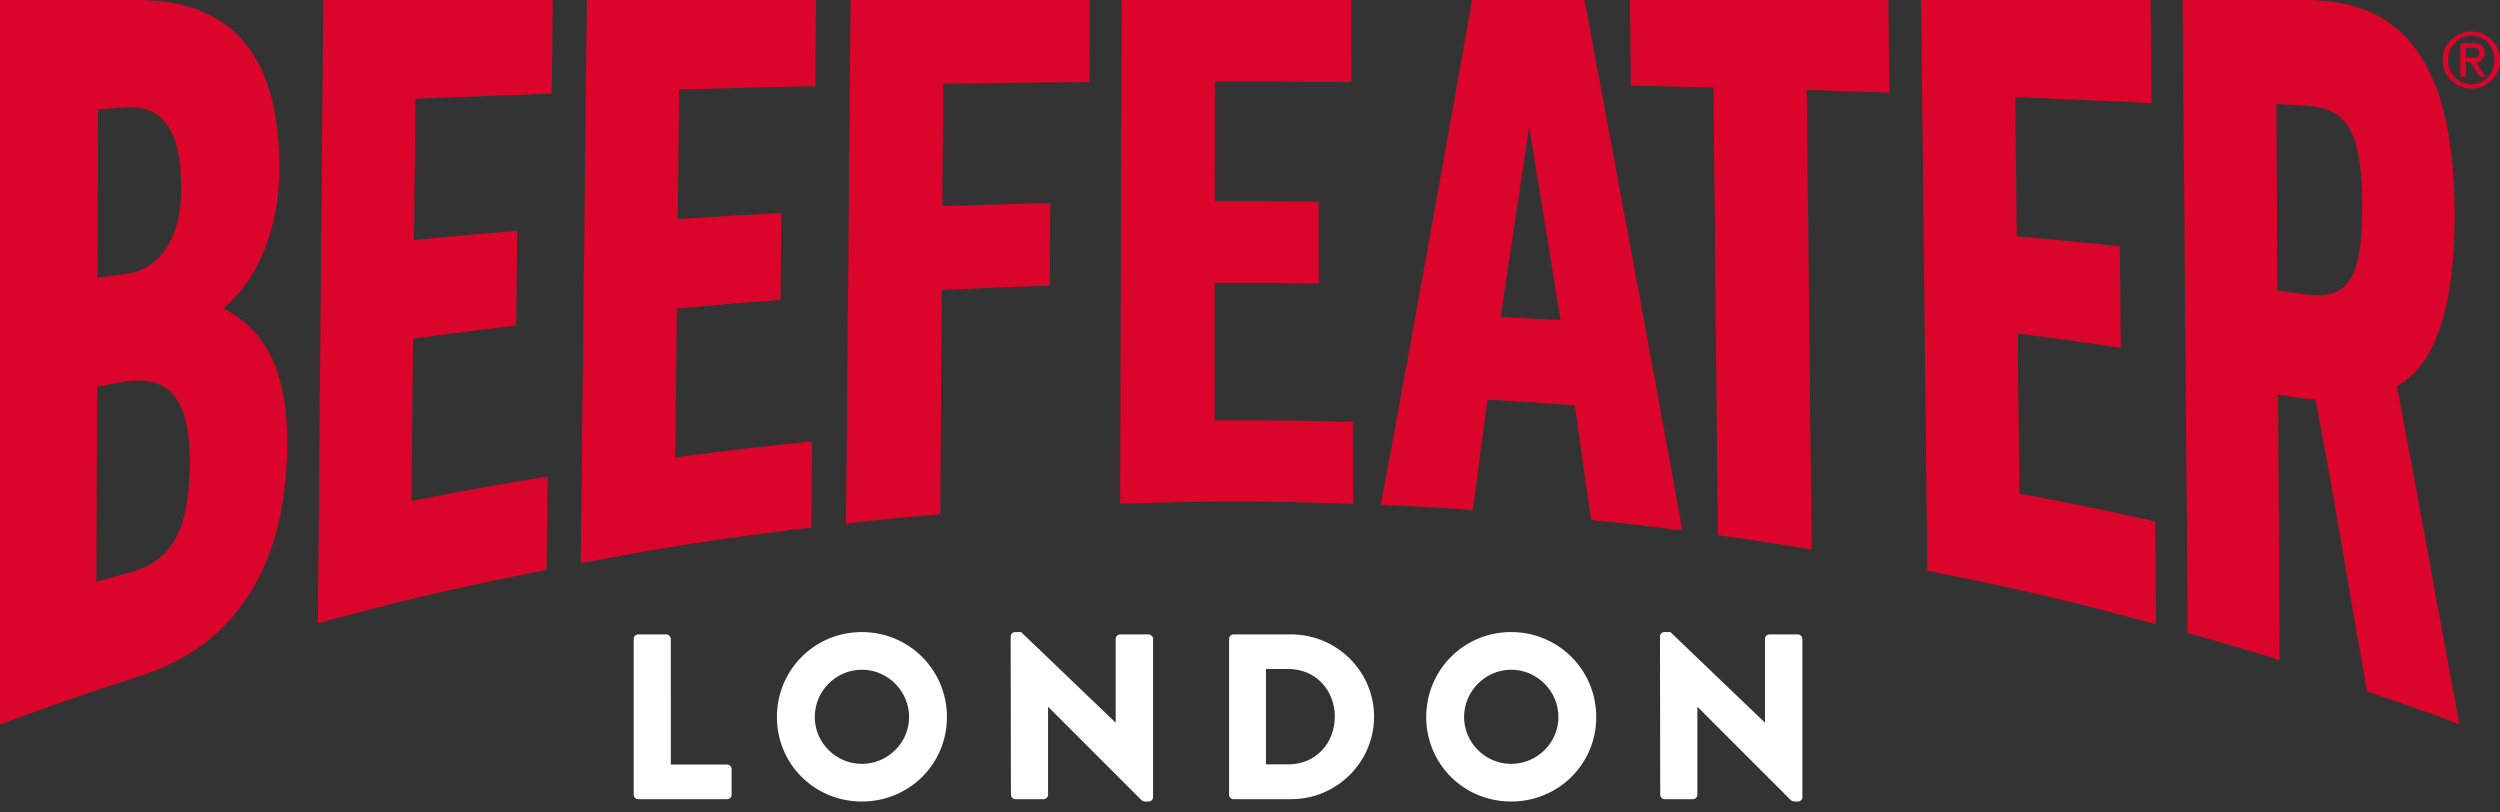
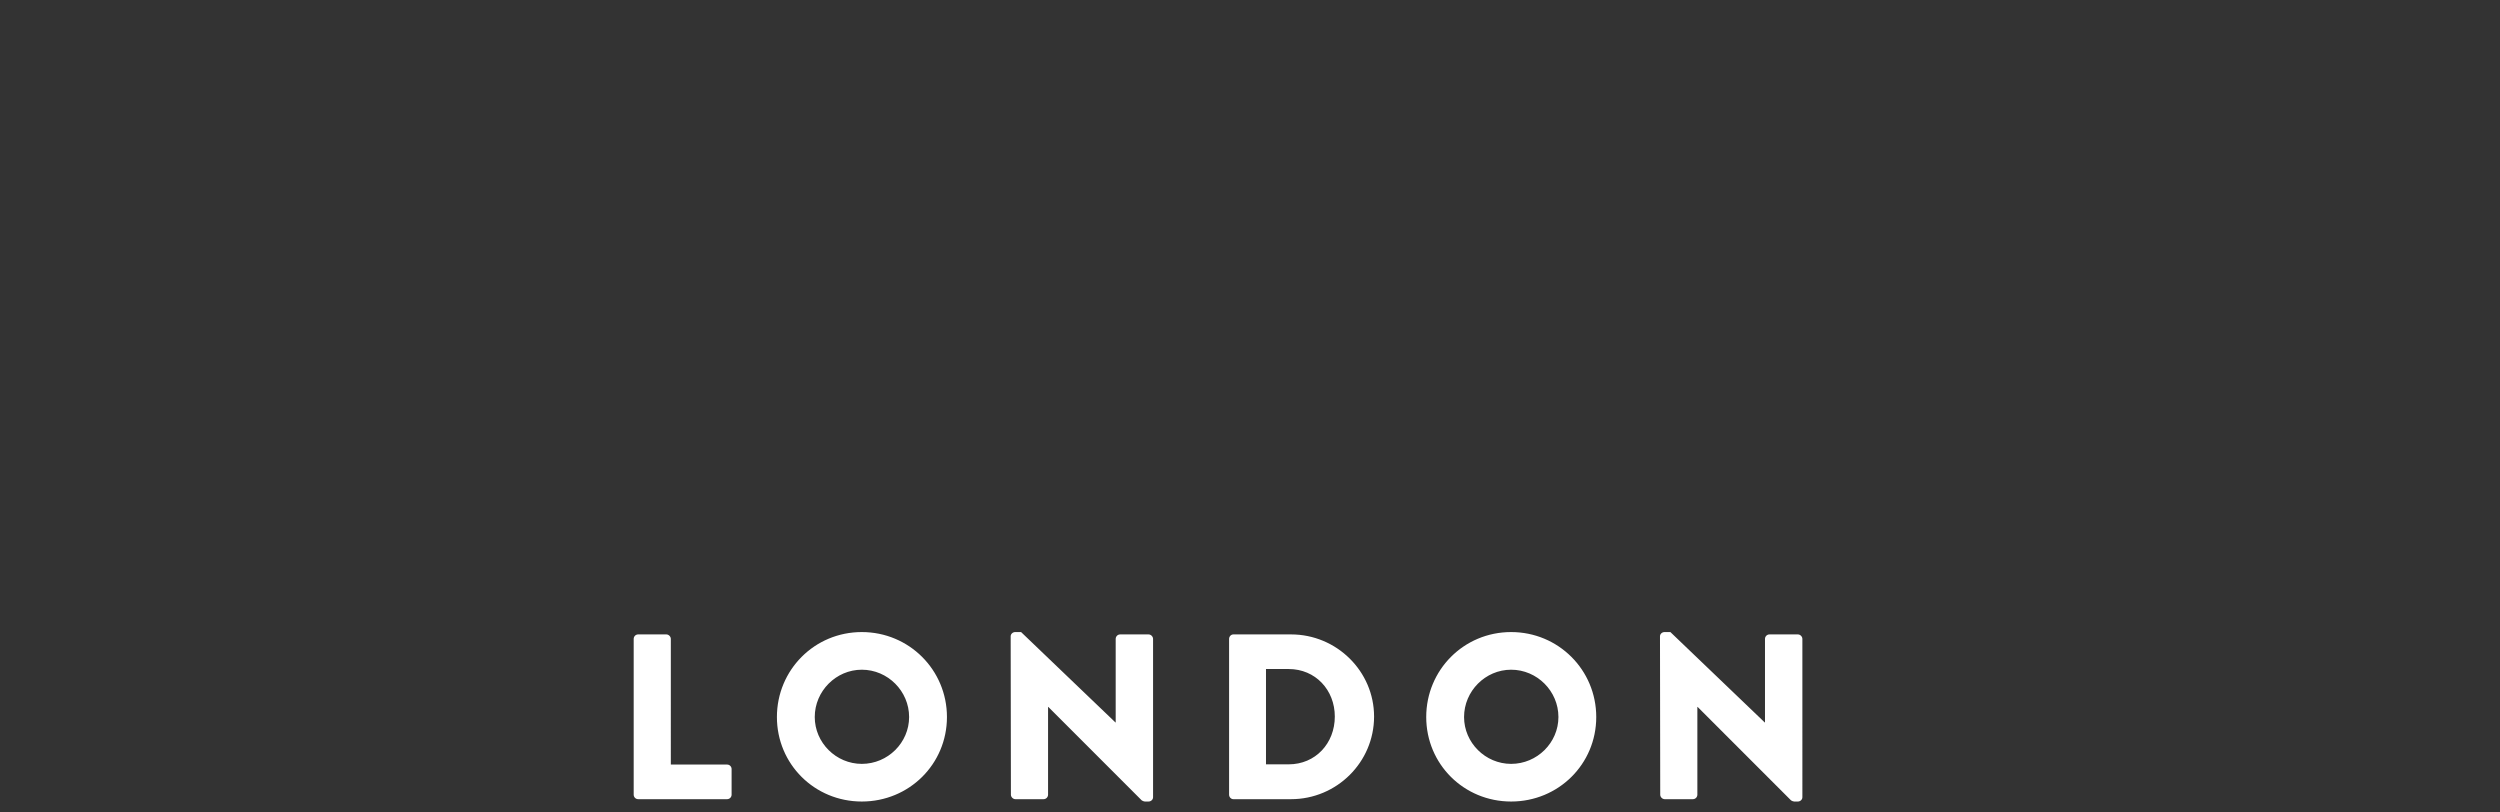
<svg xmlns="http://www.w3.org/2000/svg" version="1.1" id="Layer_1" x="0px" y="0px" viewBox="0 0 200 65" style="enable-background:new 0 0 200 65;" xml:space="preserve">
  <rect x="0" y="0" width="200" height="65" fill="#333333" stroke="none" />
  <style type="text/css">
	.st0{fill:#DB052C;}
	.st1{fill:#FFFFFF;}
</style>
  <g>
-     <path class="st0" d="M15.18,37.13c0.018-3.067-0.518-4.946-1.682-5.916c-0.891-0.74-2.147-0.948-3.844-0.631l-1.89,0.354   L7.709,46.539l0.411-0.115c0.919-0.258,1.38-0.386,2.301-0.636C13.769,44.875,15.148,42.367,15.18,37.13 M7.794,22.216l2.286-0.301   c2.707-0.351,4.4-2.904,4.421-6.658c0.016-2.874-0.501-4.77-1.584-5.795c-0.901-0.855-1.979-0.901-2.727-0.859L7.842,8.732   L7.794,22.216z M18.214,24.372l-0.33,0.297l0.387,0.22c3.256,1.852,4.751,5.278,4.706,10.784   c-0.079,9.567-4.105,15.914-11.643,18.356C6.722,55.522,4.411,56.322,0,57.96V0h10.999c3.462,0,6.166,0.951,8.035,2.826   c2.24,2.248,3.355,5.884,3.316,10.808C22.314,18.062,20.769,22.076,18.214,24.372 M25.431,49.857   c7.214-1.943,10.936-2.811,18.292-4.27l0.082-7.471c-4.13,0.677-6.269,1.063-10.505,1.897l-0.389,0.077l0.131-12.996l0.275-0.037   c3.228-0.439,4.85-0.646,7.979-1.019l0.082-7.573c-3.073,0.251-4.722,0.398-7.901,0.697l-0.356,0.033l0.113-11.29l0.306-0.013   c4.258-0.178,6.436-0.261,10.598-0.407L44.218,0H25.863L25.431,49.857z M67.684,41.878c2.95-0.33,4.551-0.487,7.534-0.736   l0.124-17.948l0.304-0.015c3.377-0.161,5.077-0.227,8.345-0.325l0.031-6.597c-3.236,0.068-4.961,0.115-8.3,0.224l-0.335,0.011   l0.068-9.791l0.315-0.004c4.573-0.067,6.913-0.093,11.384-0.126L87.176,0H68.047L67.684,41.878z M46.461,45.056   c7.3-1.384,11.049-1.964,18.44-2.855l0.063-6.884c-4.166,0.417-6.314,0.666-10.578,1.23l-0.368,0.048l0.125-11.914l0.291-0.027   c3.212-0.294,4.841-0.431,8.005-0.666l0.067-6.945c-3.09,0.161-4.745,0.256-7.939,0.458l-0.347,0.022l0.108-10.362l0.309-0.009   c4.253-0.12,6.432-0.175,10.586-0.264l0.063-6.887L46.951,0L46.461,45.056z M184.246,23.532c0.375,0.051,0.769,0.092,1.157,0.092   c0.758,0,1.504-0.152,2.089-0.663c1.054-0.917,1.499-2.877,1.485-6.552c-0.025-6.573-1.55-7.809-4.748-7.976l-2.121-0.109   l0.089,14.932L184.246,23.532z M182.623,31.633l-0.378-0.062l0.128,21.231c-2.847-0.881-4.413-1.34-7.353-2.16L174.607,0h9.886   c8.098,0,11.873,5.482,11.879,17.248c0.004,9.081-2.403,12.366-4.423,13.524l-0.198,0.114l0.042,0.224   c1.228,6.481,2.044,10.963,2.991,16.154c0.57,3.119,1.182,6.48,1.955,10.66c-2.833-1.051-4.416-1.61-7.386-2.617   c-0.611-3.469-1.091-6.292-1.536-8.906c-0.777-4.581-1.45-8.537-2.53-14.202l-0.047-0.242l-0.247-0.02   C184.346,31.889,183.504,31.781,182.623,31.633 M172.484,49.944l-0.071-8.228c-4.159-0.928-6.292-1.367-10.606-2.182l-0.259-0.049   l-0.132-12.81l0.367,0.048c3.203,0.42,4.823,0.645,7.875,1.097l-0.074-8.123c-3.106-0.317-4.755-0.476-7.958-0.765l-0.291-0.026   l-0.113-11.098l0.337-0.019c4.247,0.171,6.424,0.266,10.558,0.46L172.045,0H153.69l0.494,45.651   C161.546,47.12,165.269,47.993,172.484,49.944 M120.044,25.359l0.356,0.017c1.618,0.077,2.425,0.119,4.043,0.21l0.399,0.022   l-2.509-15.503l-0.305,2.05c-0.77,5.16-1.156,7.73-1.932,12.853L120.044,25.359z M110.471,40.396   c2.551-13.815,5.004-27.401,7.293-40.396h8.996c2.84,15.179,5.405,29.071,7.834,42.439c-2.842-0.366-4.407-0.545-7.314-0.84   l-1.293-9.169l-0.26-0.021c-2.579-0.195-3.842-0.279-6.433-0.429l-0.3-0.017l-0.039,0.296c-0.453,3.439-0.687,5.206-1.129,8.538   C114.937,40.6,113.368,40.514,110.471,40.396 M130.465,6.849c2.442,0.049,3.763,0.079,6.301,0.14l0.312,0.008l0.003,0.309   l0.35,35.511c2.975,0.411,4.57,0.653,7.5,1.141l-0.392-36.762l0.336,0.01c2.53,0.075,3.847,0.116,6.271,0.198L151.067,0h-20.66   L130.465,6.849z M98.836,40.119c-2.772,0-5.555,0.061-9.226,0.184L89.73,0h18.359l0.021,6.556   c-4.158-0.026-6.34-0.032-10.607-0.027h-0.321l-0.004,9.575l0.322-0.001c3.212-0.008,4.872,0,7.986,0.031l0.012,6.542   c-3.135-0.045-4.765-0.055-8.002-0.045l-0.321,0.001L97.17,33.63l0.324-0.001c4.333-0.019,6.502,0.009,10.732,0.129l0.019,6.555   C104.492,40.182,101.67,40.119,98.836,40.119" />
    <path class="st1" d="M143.83,50.753h-2.271c-0.208,0-0.36,0.171-0.36,0.358v6.685h-0.019l-7.549-7.231h-0.472   c-0.189,0-0.36,0.15-0.36,0.339l0.019,12.672c0,0.187,0.171,0.358,0.36,0.358h2.251c0.209,0,0.36-0.171,0.36-0.358v-7.024h0.019   l7.473,7.476c0.037,0.037,0.189,0.094,0.246,0.094h0.303c0.189,0,0.36-0.151,0.36-0.339V51.111   C144.189,50.924,144.019,50.753,143.83,50.753 M120.89,61.11c-2.062,0-3.765-1.695-3.765-3.748c0-2.071,1.703-3.785,3.765-3.785   c2.08,0,3.784,1.714,3.784,3.785C124.674,59.415,122.97,61.11,120.89,61.11 M120.89,50.565c-3.784,0-6.792,3.032-6.792,6.797   c0,3.766,3.009,6.76,6.792,6.76c3.784,0,6.81-2.993,6.81-6.76C127.7,53.597,124.674,50.565,120.89,50.565 M103.095,61.147h-1.816   v-7.625h1.816c2.138,0,3.69,1.675,3.69,3.802C106.785,59.471,105.233,61.147,103.095,61.147 M103.284,50.753h-4.616   c-0.189,0-0.341,0.171-0.341,0.358v12.465c0,0.187,0.152,0.358,0.341,0.358h4.616c3.653,0,6.642-2.956,6.642-6.61   C109.926,53.709,106.937,50.753,103.284,50.753 M91.885,50.753h-2.27c-0.209,0-0.36,0.171-0.36,0.358v6.685h-0.019l-7.549-7.231   h-0.473c-0.189,0-0.36,0.15-0.36,0.339l0.019,12.672c0,0.187,0.172,0.358,0.36,0.358h2.252c0.208,0,0.36-0.171,0.36-0.358v-7.024   h0.019l7.473,7.476c0.037,0.037,0.188,0.094,0.245,0.094h0.303c0.189,0,0.36-0.151,0.36-0.339V51.111   C92.245,50.924,92.074,50.753,91.885,50.753 M68.945,61.11c-2.062,0-3.765-1.695-3.765-3.748c0-2.071,1.703-3.785,3.765-3.785   c2.08,0,3.784,1.714,3.784,3.785C72.729,59.415,71.026,61.11,68.945,61.11 M68.945,50.565c-3.784,0-6.792,3.032-6.792,6.797   c0,3.766,3.009,6.76,6.792,6.76c3.784,0,6.811-2.993,6.811-6.76C75.756,53.597,72.729,50.565,68.945,50.565 M58.168,61.165h-4.502   V51.111c0-0.187-0.171-0.358-0.36-0.358h-2.252c-0.208,0-0.359,0.171-0.359,0.358v12.465c0,0.187,0.151,0.358,0.359,0.358h7.114   c0.209,0,0.36-0.171,0.36-0.358v-2.053C58.528,61.335,58.377,61.165,58.168,61.165" />
-     <path class="st0" d="M197.266,4.615h0.521c0.337,0,0.553-0.07,0.553-0.418c0-0.304-0.273-0.392-0.553-0.392h-0.521V4.615z    M196.827,3.463h1.03c0.617,0,0.922,0.247,0.922,0.753c0,0.431-0.273,0.741-0.693,0.741l0.763,1.183h-0.464l-0.751-1.183h-0.368   V6.14h-0.438L196.827,3.463L196.827,3.463z M197.711,6.748c1.055,0,1.851-0.848,1.851-1.943s-0.796-1.944-1.851-1.944   c-1.068,0-1.863,0.848-1.863,1.944C195.848,5.9,196.643,6.748,197.711,6.748 M197.704,2.521c1.266,0,2.296,1.026,2.296,2.285   s-1.03,2.285-2.296,2.285c-1.265,0-2.296-1.026-2.296-2.285S196.439,2.521,197.704,2.521" />
  </g>
</svg>